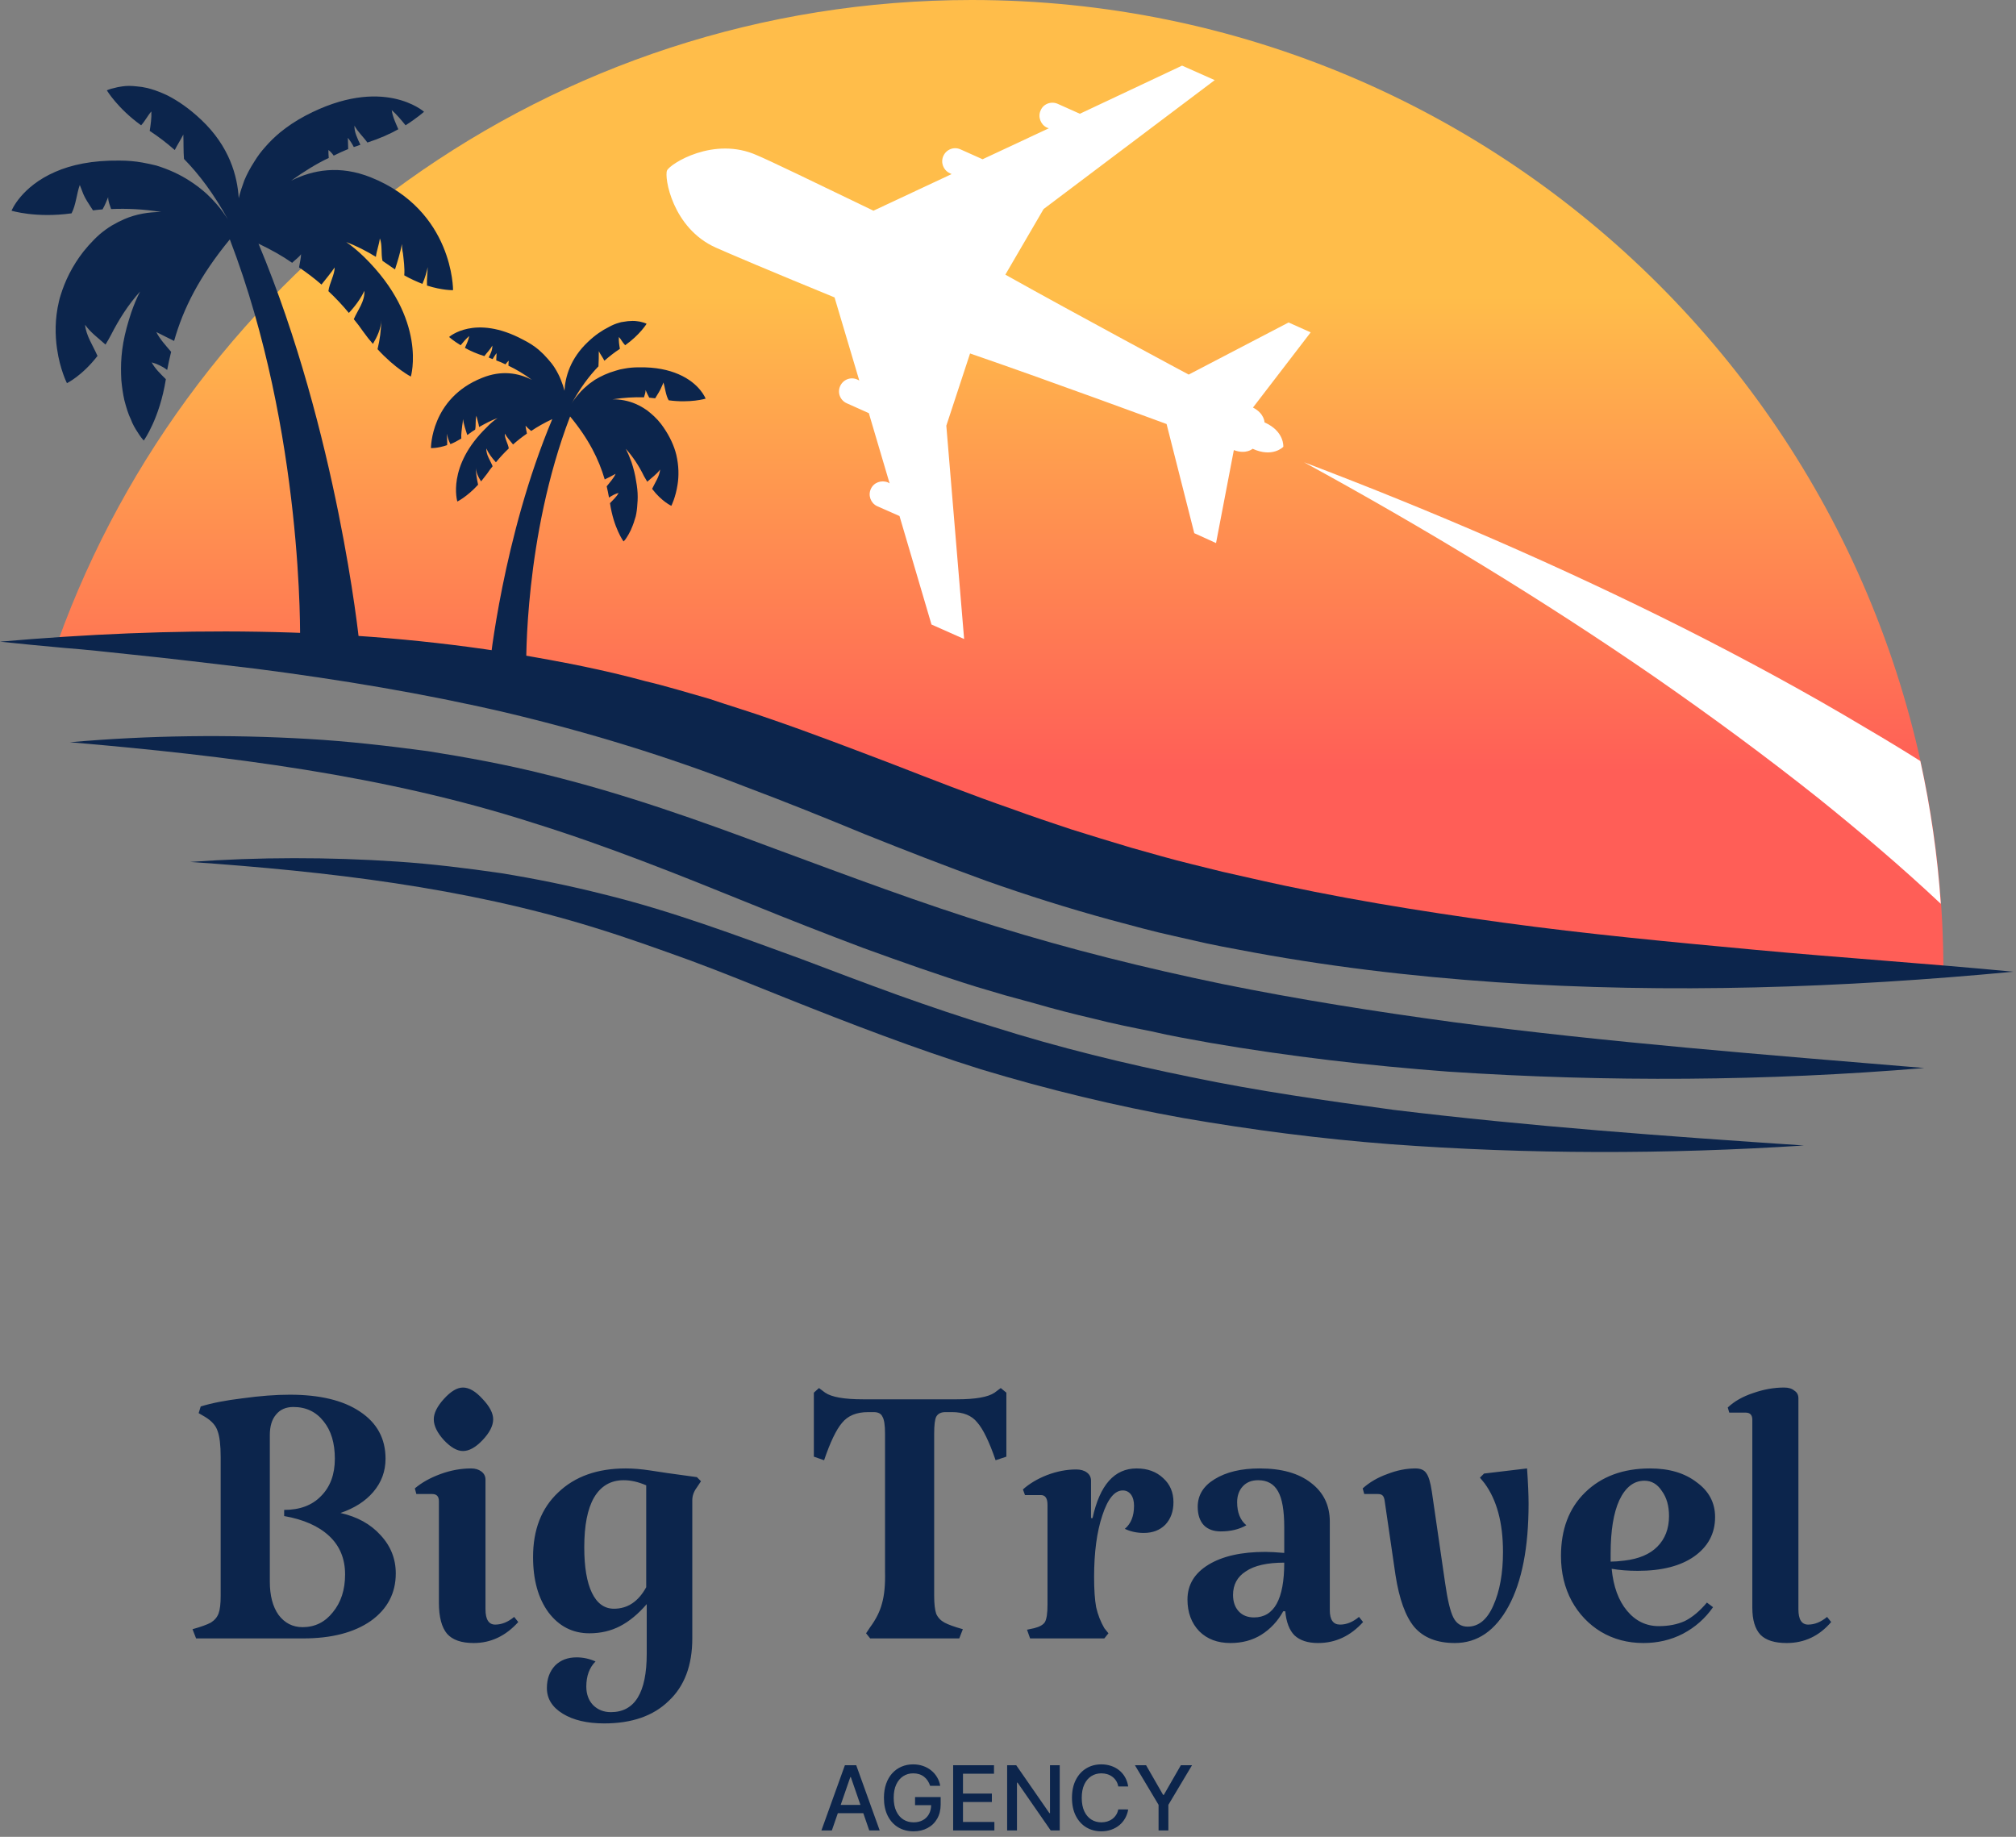
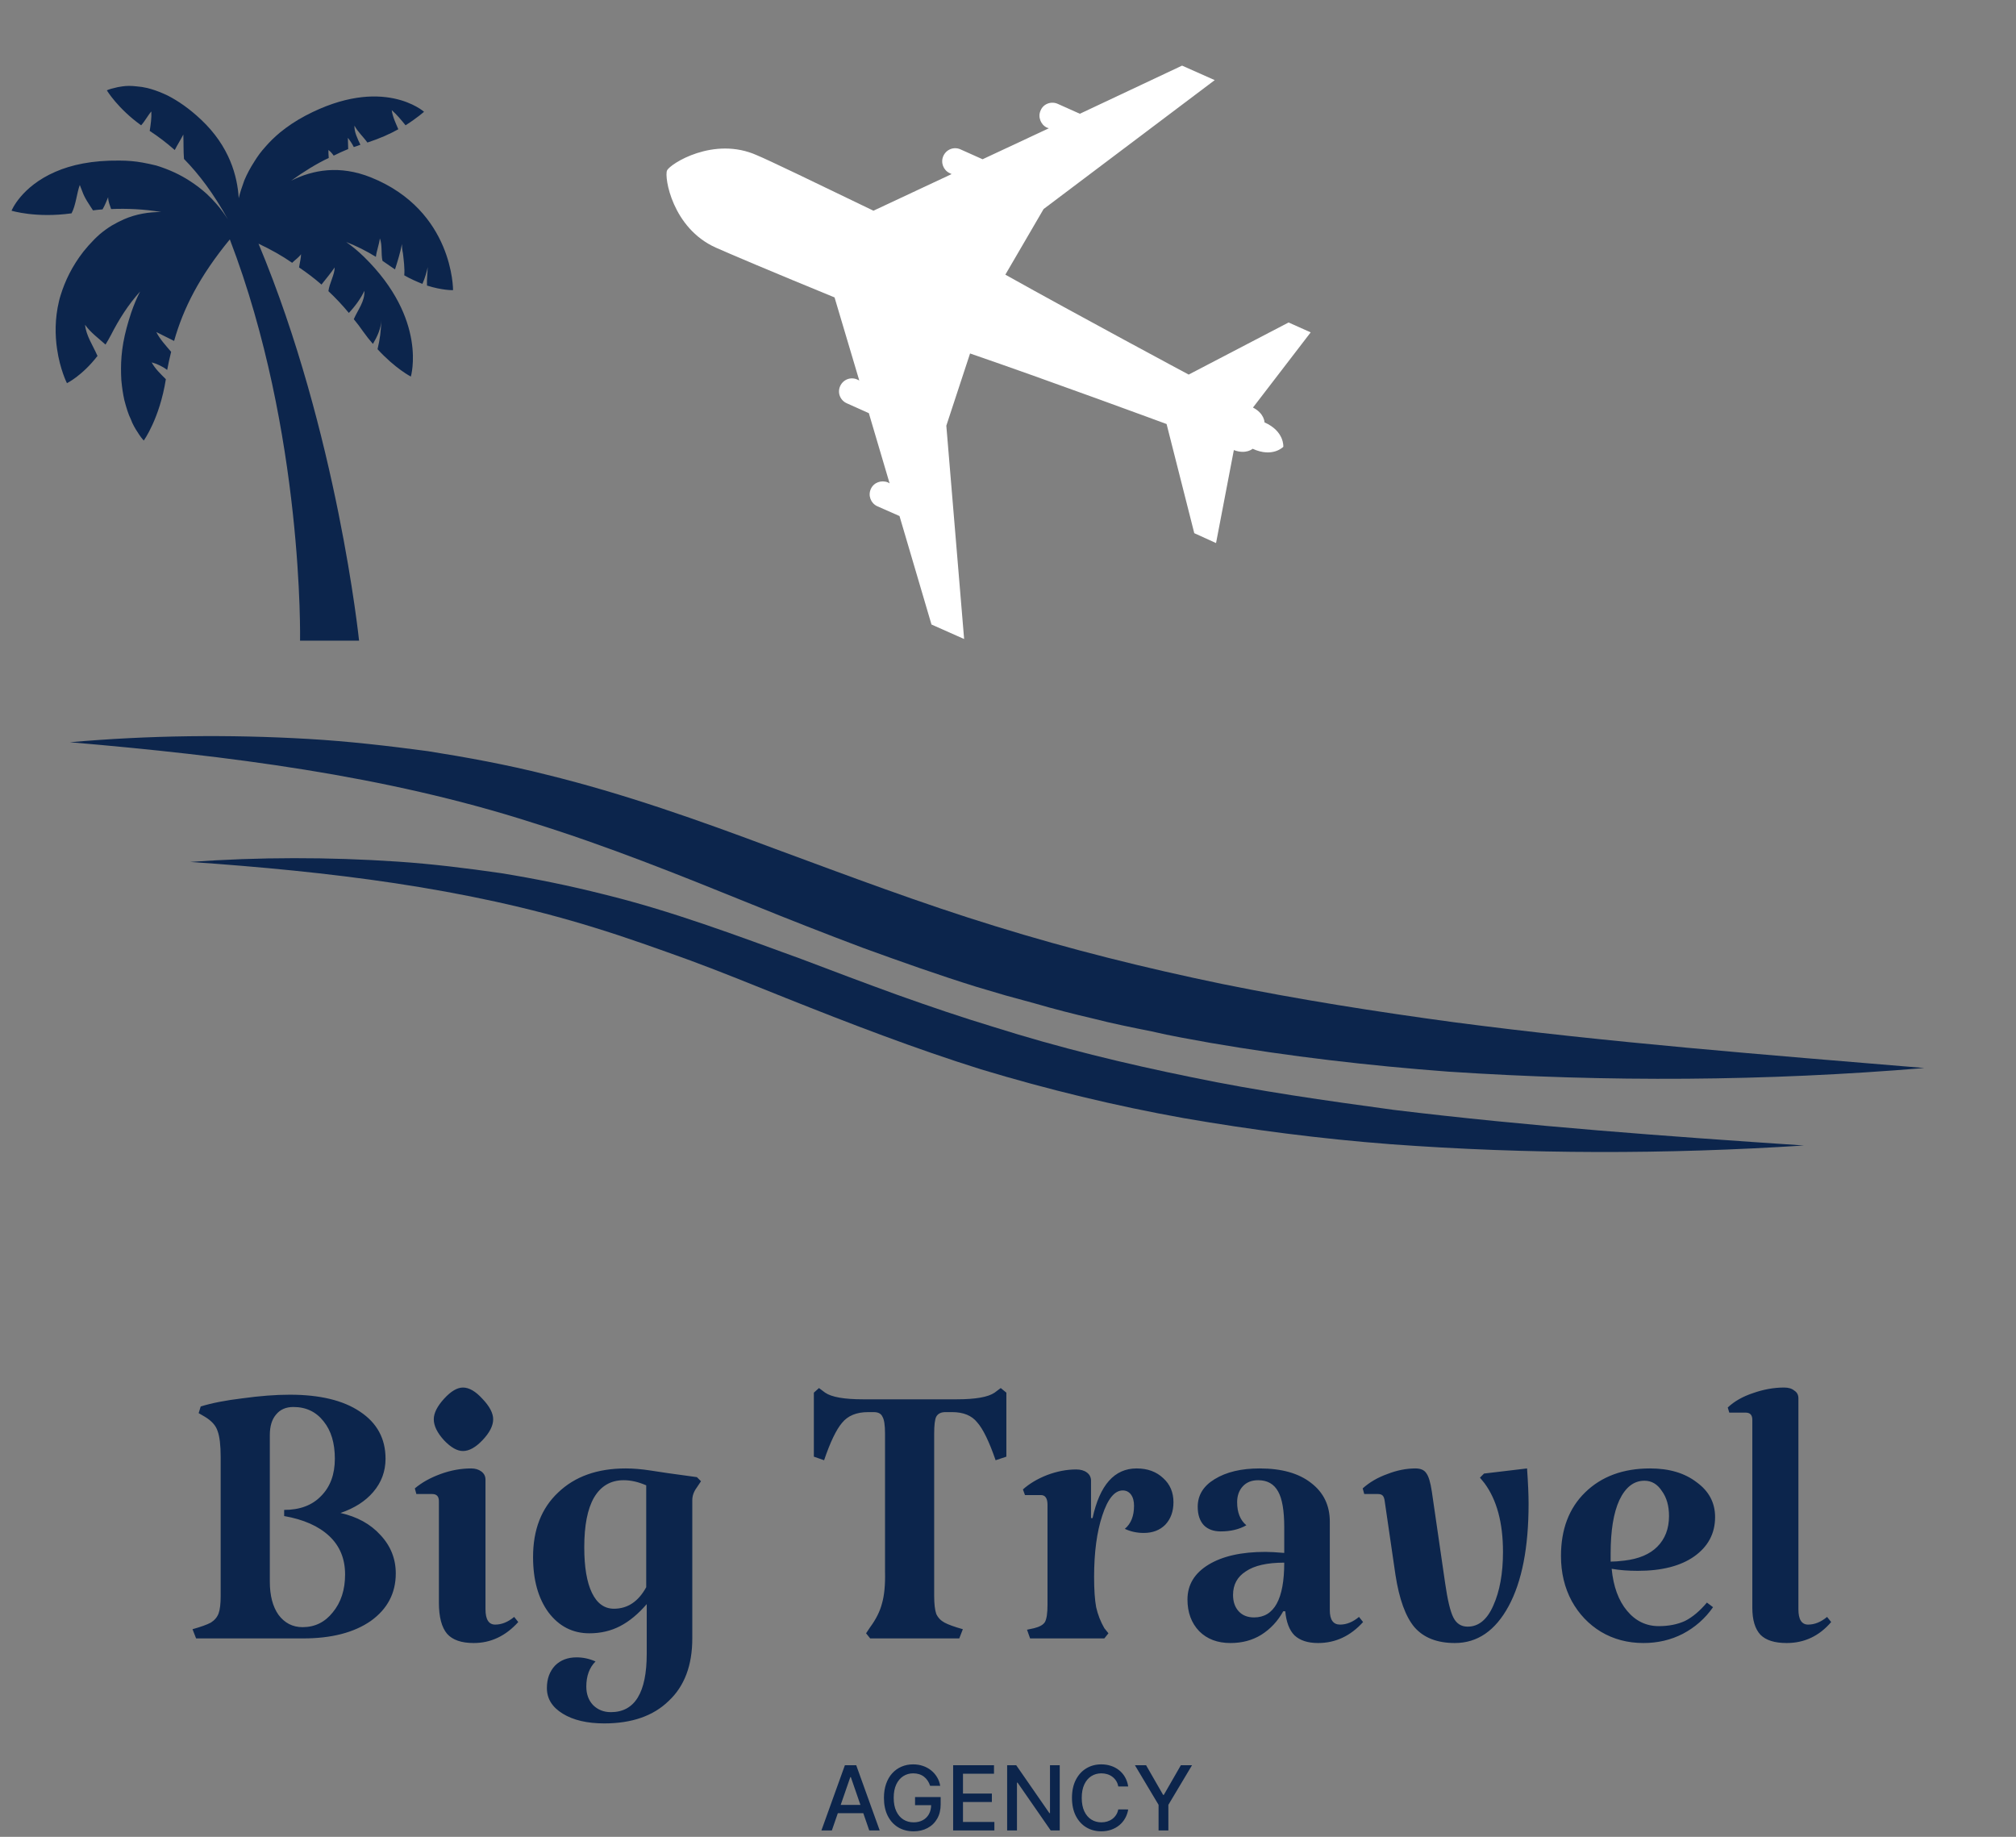
<svg xmlns="http://www.w3.org/2000/svg" width="315" height="287" viewBox="0 0 315 287" fill="none">
  <rect x="0" y="0" width="315" height="287" fill="#808080" stroke="none" />
-   <path d="M303.66 151.83C303.66 68.007 235.705 0 151.83 0C86.09 0 30.088 41.834 9.016 100.31C155.282 102.268 119.785 151.83 303.66 151.83Z" fill="url(#paint0_linear_207_19)" />
-   <path d="M39.928 104.483C53.117 106.183 66.204 108.347 79.032 111.335C91.809 114.375 104.328 118.187 116.59 122.979C122.773 125.297 128.904 127.77 135.137 130.346C141.32 132.819 147.657 135.292 154.045 137.61C160.434 139.877 166.977 141.938 173.572 143.741C176.869 144.617 180.166 145.544 183.515 146.266L188.512 147.399C190.161 147.76 191.861 148.069 193.51 148.378C206.905 150.954 220.403 152.551 233.902 153.479C260.898 155.282 287.843 154.354 314.582 151.83C301.187 150.542 287.843 149.666 274.5 148.43C261.207 147.193 247.967 145.957 234.829 144.153C221.691 142.35 208.657 140.238 195.828 137.301L191.037 136.219L186.245 135.034C183.051 134.262 179.909 133.334 176.766 132.458C173.623 131.531 170.48 130.552 167.338 129.573C164.246 128.543 161.155 127.512 158.064 126.379C151.83 124.215 145.648 121.794 139.414 119.372C133.18 117.002 126.894 114.581 120.454 112.365C117.26 111.232 113.963 110.253 110.768 109.171C107.471 108.244 104.174 107.213 100.877 106.441C94.282 104.637 87.533 103.349 80.835 102.216C53.89 97.785 26.739 97.94 0 100.258C3.349 100.619 6.698 100.928 10.046 101.237C13.395 101.495 16.692 101.855 20.041 102.216C26.688 102.886 33.334 103.71 39.928 104.483Z" fill="#0C254C" />
  <path d="M190.934 153.736C178.981 151.263 167.183 148.327 155.54 144.72C143.948 141.165 132.51 136.837 120.918 132.561C109.377 128.234 97.528 124.009 85.317 121.021C79.187 119.475 73.004 118.342 66.822 117.363C60.639 116.539 54.405 115.817 48.172 115.457C35.704 114.735 23.287 114.89 10.922 115.972C35.6 118.084 60.073 121.124 83.205 128.543C94.797 132.149 106.08 136.683 117.518 141.32C123.254 143.655 129.041 145.922 134.88 148.12C140.702 150.233 146.627 152.345 152.603 154.2L157.137 155.539L161.67 156.776C164.659 157.652 167.698 158.424 170.79 159.146C173.778 159.919 176.869 160.537 179.96 161.155C183 161.876 186.091 162.391 189.182 162.958C201.496 165.071 213.912 166.513 226.277 167.44C251.161 169.089 275.994 168.935 300.672 166.874C275.994 164.813 251.419 162.907 227.101 159.712C214.942 158.064 202.835 156.158 190.934 153.736Z" fill="#0C254C" />
  <path d="M186.194 168.316C175.787 166.204 165.431 163.68 155.333 160.485C150.233 158.94 145.235 157.24 140.186 155.436C135.189 153.633 130.191 151.727 125.142 149.821C115.096 146.163 104.844 142.299 94.282 139.723C88.975 138.383 83.669 137.301 78.259 136.425C72.901 135.653 67.491 134.983 62.082 134.622C51.314 133.901 40.495 133.901 29.727 134.674C51.211 136.168 72.54 138.641 92.839 144.926C97.888 146.472 102.886 148.275 107.883 150.078C112.881 151.933 117.827 153.942 122.824 155.952C132.767 159.919 142.917 163.834 153.272 167.08C163.68 170.223 174.293 172.799 184.957 174.705C195.674 176.56 206.441 177.951 217.209 178.775C238.796 180.372 260.383 180.372 281.867 178.981C260.383 177.539 238.951 175.993 217.776 173.417C207.163 171.974 196.601 170.48 186.194 168.316Z" fill="#0C254C" />
  <path d="M1.803 32.921C1.803 32.921 3.297 29.16 8.655 26.842C11.128 25.76 14.374 25.039 18.65 25.09C19.921 25.09 21.123 25.193 22.257 25.399C23.012 25.537 23.734 25.691 24.421 25.863C26.43 26.481 28.182 27.306 29.676 28.285C30.157 28.594 30.62 28.92 31.067 29.264C31.513 29.607 31.925 29.95 32.303 30.294C32.853 30.809 33.351 31.324 33.797 31.84C34.57 32.715 35.137 33.54 35.6 34.261C33.334 30.191 31.118 27.254 28.748 24.833C28.645 23.596 28.697 22.308 28.645 21.02C28.233 21.845 27.718 22.617 27.306 23.442C26.018 22.308 24.73 21.329 23.39 20.453C23.545 19.475 23.699 18.444 23.648 17.414C23.133 17.981 22.669 18.908 22.051 19.578C18.393 16.95 16.693 14.117 16.693 14.117C16.693 14.117 17.105 13.911 17.826 13.756C18.169 13.653 18.599 13.567 19.114 13.498C19.784 13.395 20.505 13.395 21.381 13.498C21.896 13.533 22.446 13.618 23.029 13.756C23.236 13.825 23.424 13.876 23.596 13.911C24.421 14.151 25.296 14.494 26.224 14.941C27.821 15.765 29.573 16.95 31.427 18.702C35.858 22.875 37.095 27.512 37.301 30.964C37.507 30.088 37.816 29.16 38.176 28.182C38.589 27.203 39.104 26.224 39.774 25.193C40.255 24.403 40.821 23.648 41.474 22.927C42.126 22.171 42.882 21.432 43.741 20.711C44.874 19.784 46.162 18.908 47.708 18.084C59.815 11.695 66.255 17.465 66.255 17.465C66.255 17.465 65.225 18.393 63.37 19.578C62.7 18.753 61.979 17.878 61.206 17.208C61.361 18.29 61.824 19.217 62.236 20.196C60.948 20.917 59.351 21.639 57.445 22.257C57.445 22.257 57.428 22.257 57.394 22.257C56.775 21.381 55.899 20.608 55.384 19.629C55.333 20.608 55.848 21.639 56.312 22.617C55.968 22.755 55.625 22.875 55.281 22.978C55.024 22.463 54.715 21.999 54.354 21.535C54.354 22.154 54.405 22.72 54.405 23.287C53.65 23.596 52.894 23.94 52.138 24.317C51.881 23.957 51.623 23.648 51.314 23.442C51.314 23.854 51.331 24.266 51.366 24.678C49.408 25.606 47.502 26.791 45.492 28.233C48.893 26.533 53.066 25.76 57.96 27.718C70.892 32.921 70.789 45.338 70.789 45.338C70.789 45.338 69.14 45.389 66.719 44.617C66.667 43.638 66.822 42.504 66.822 41.731C66.77 42.144 66.409 43.483 65.997 44.359C65.121 43.998 64.143 43.586 63.164 43.019C63.267 41.937 63.061 40.495 62.958 39.568C62.855 39.104 62.803 38.64 62.803 38.125C62.545 39.465 62.133 40.804 61.721 42.092C61.584 41.989 61.429 41.886 61.258 41.783C60.777 41.439 60.279 41.096 59.763 40.752C59.506 39.619 59.763 38.279 59.351 37.249C59.248 38.176 58.836 39.207 58.733 40.134C57.239 39.207 55.693 38.434 54.096 37.816C54.989 38.434 55.917 39.207 56.878 40.134C66.873 49.923 64.194 58.836 64.194 58.836C64.194 58.836 61.773 57.6 58.991 54.56C59.351 53.066 59.557 51.623 59.557 50.026C59.557 51.314 58.939 52.602 58.269 53.736C57.754 53.152 57.239 52.499 56.724 51.778C56.277 51.125 55.796 50.49 55.281 49.872C55.899 48.429 57.033 47.09 56.93 45.441C56.415 46.574 55.487 47.862 54.508 48.893C53.512 47.691 52.448 46.557 51.314 45.492C51.469 44.256 52.293 42.916 52.293 41.783C51.675 42.71 50.902 43.586 50.232 44.462C49.167 43.535 48 42.642 46.729 41.783C46.832 41.062 47.038 40.34 47.038 39.722C46.677 40.237 46.111 40.598 45.647 41.062C44.101 39.98 42.35 39.001 40.392 38.073C52.757 67.646 56.105 100.104 56.105 100.104H46.883C46.883 100.104 47.502 67.646 35.91 37.404C31.17 43.174 28.645 48.171 27.203 53.272C26.275 52.808 25.348 52.344 24.421 51.881C24.987 53.014 25.915 53.993 26.739 54.972C26.499 55.934 26.293 56.878 26.121 57.806C25.399 57.239 24.472 56.827 23.699 56.621C24.215 57.6 25.09 58.424 25.915 59.248C24.936 65.431 22.463 68.831 22.463 68.831C22.463 68.831 22.154 68.522 21.741 67.904C21.432 67.44 21.02 66.822 20.66 66.049C20.591 65.877 20.522 65.705 20.453 65.534C20.041 64.709 19.732 63.679 19.423 62.494C19.217 61.567 19.062 60.536 18.959 59.403C18.925 58.819 18.908 58.218 18.908 57.6C18.908 56.363 19.011 54.972 19.269 53.529C19.526 52.087 19.938 50.541 20.505 48.841C20.917 47.639 21.381 46.54 21.896 45.544C20.041 47.605 18.599 49.872 17.311 52.396C17.036 52.911 16.761 53.392 16.486 53.839C15.405 52.86 14.168 51.984 13.292 50.747C13.447 52.448 14.529 53.993 15.198 55.539C15.233 55.573 15.25 55.59 15.25 55.59C12.829 58.733 10.459 59.867 10.459 59.867C10.459 59.867 9.377 57.754 8.913 54.508C8.604 52.396 8.552 49.82 9.222 47.038C9.291 46.729 9.377 46.42 9.48 46.111C10.149 43.947 11.231 41.628 13.035 39.31C13.309 39.001 13.584 38.675 13.859 38.331C14.443 37.678 15.027 37.094 15.611 36.579C16.229 36.064 16.847 35.618 17.465 35.24C18.118 34.862 18.753 34.536 19.372 34.261C21.278 33.437 23.236 33.127 25.142 33.127C25.142 33.127 25.159 33.127 25.193 33.127C22.411 32.664 19.835 32.561 17.362 32.664C17.156 32.046 16.899 31.479 16.899 30.809C16.641 31.427 16.383 32.097 16.023 32.715C15.542 32.75 15.044 32.801 14.529 32.87C13.911 31.891 13.241 31.015 12.829 29.83C12.726 29.521 12.571 29.212 12.468 28.903C12.004 30.139 11.85 32.097 11.18 33.334C5.616 34.106 1.803 32.921 1.803 32.921Z" fill="#0C254C" />
-   <path d="M110.253 62.288C110.253 62.288 109.377 59.918 106.029 58.475C104.483 57.806 102.474 57.342 99.795 57.394C99.005 57.394 98.249 57.462 97.528 57.6C97.081 57.668 96.652 57.771 96.24 57.909C94.952 58.269 93.87 58.785 92.942 59.351C92.633 59.557 92.341 59.764 92.067 59.97C91.792 60.21 91.534 60.433 91.294 60.639C90.95 60.948 90.641 61.275 90.367 61.618C89.903 62.133 89.542 62.649 89.284 63.112C90.676 60.588 92.067 58.733 93.509 57.239C93.561 56.466 93.561 55.642 93.561 54.869C93.818 55.384 94.179 55.848 94.436 56.363C95.209 55.693 95.982 55.075 96.858 54.508C96.755 53.89 96.652 53.272 96.703 52.654C97.013 52.963 97.27 53.529 97.682 53.942C99.949 52.345 101.031 50.593 101.031 50.593C101.031 50.593 100.774 50.438 100.31 50.335C100.104 50.267 99.829 50.215 99.486 50.181C99.125 50.129 98.61 50.129 98.094 50.181C97.785 50.215 97.442 50.267 97.064 50.335C96.961 50.37 96.841 50.404 96.703 50.438C96.188 50.576 95.656 50.799 95.106 51.108C94.076 51.623 92.994 52.345 91.861 53.426C89.13 56.002 88.306 58.888 88.203 61.051C88.065 60.502 87.876 59.935 87.636 59.351C87.395 58.733 87.069 58.098 86.657 57.445C86.348 56.964 85.987 56.501 85.575 56.054C85.163 55.573 84.699 55.109 84.184 54.663C83.497 54.079 82.673 53.547 81.711 53.066C74.189 49.047 70.171 52.654 70.171 52.654C70.171 52.654 70.789 53.22 71.974 53.942C72.386 53.426 72.85 52.911 73.313 52.499C73.21 53.169 72.901 53.736 72.644 54.354C73.468 54.818 74.498 55.281 75.683 55.642C76.095 55.075 76.611 54.611 76.92 53.993C76.971 54.611 76.662 55.281 76.353 55.848C76.559 55.951 76.765 56.037 76.971 56.106C77.177 55.796 77.332 55.487 77.589 55.178C77.589 55.539 77.538 55.951 77.538 56.312C78.019 56.483 78.5 56.689 78.981 56.93C79.135 56.724 79.29 56.518 79.496 56.363C79.461 56.604 79.444 56.861 79.444 57.136C80.629 57.703 81.866 58.424 83.102 59.351C80.99 58.269 78.362 57.806 75.323 59.042C67.285 62.236 67.337 70.016 67.337 70.016C67.337 70.016 68.367 70.067 69.861 69.552C69.913 68.934 69.81 68.213 69.81 67.749C69.861 68.007 70.067 68.831 70.377 69.398C70.892 69.192 71.459 68.9 72.077 68.522C72.025 67.852 72.18 66.976 72.231 66.41C72.283 66.1 72.334 65.843 72.334 65.482C72.489 66.358 72.746 67.182 73.004 67.955C73.107 67.921 73.193 67.869 73.262 67.801C73.571 67.56 73.897 67.337 74.241 67.131C74.395 66.461 74.241 65.585 74.447 64.967C74.55 65.534 74.807 66.204 74.859 66.719C75.786 66.204 76.714 65.688 77.744 65.328C77.16 65.706 76.593 66.186 76.044 66.77C69.758 72.85 71.459 78.362 71.459 78.362C71.459 78.362 72.953 77.641 74.704 75.735C74.498 74.807 74.344 73.88 74.344 72.901C74.344 73.725 74.704 74.498 75.168 75.219C75.477 74.842 75.786 74.447 76.095 74.035C76.37 73.622 76.662 73.227 76.971 72.85C76.611 71.922 75.941 71.098 75.992 70.067C76.301 70.789 76.868 71.562 77.486 72.231C78.105 71.476 78.774 70.754 79.496 70.067C79.393 69.346 78.826 68.47 78.877 67.749C79.238 68.367 79.702 68.883 80.165 69.449C80.818 68.865 81.539 68.299 82.329 67.749C82.278 67.337 82.123 66.873 82.123 66.513C82.381 66.822 82.69 67.079 82.999 67.337C83.961 66.684 85.06 66.066 86.296 65.482C78.568 83.875 76.507 104.071 76.507 104.071H82.226C82.226 104.071 81.866 83.875 89.078 65.07C92.015 68.625 93.561 71.768 94.488 74.91C95.055 74.653 95.621 74.344 96.188 74.035C95.879 74.756 95.261 75.374 94.797 75.992C94.935 76.576 95.055 77.16 95.158 77.744C95.621 77.435 96.188 77.126 96.652 77.023C96.343 77.641 95.776 78.105 95.312 78.62C95.879 82.484 97.425 84.596 97.425 84.596C97.425 84.596 97.631 84.442 97.888 84.029C98.094 83.72 98.301 83.36 98.558 82.844C98.593 82.776 98.627 82.69 98.661 82.587C98.919 82.02 99.125 81.402 99.331 80.681C99.468 80.097 99.554 79.444 99.589 78.723C99.623 78.379 99.64 78.019 99.64 77.641C99.64 76.851 99.554 76.01 99.382 75.117C99.245 74.189 99.005 73.21 98.661 72.18C98.386 71.424 98.094 70.737 97.785 70.119C98.919 71.407 99.846 72.798 100.619 74.395C100.791 74.704 100.962 74.996 101.134 75.271C101.804 74.653 102.577 74.138 103.143 73.365C103.04 74.447 102.371 75.374 101.907 76.353C101.907 76.353 101.907 76.37 101.907 76.404C103.401 78.362 104.895 79.032 104.895 79.032C104.895 79.032 105.565 77.744 105.874 75.683C106.08 74.395 106.08 72.798 105.668 71.046C105.634 70.875 105.582 70.686 105.513 70.48C105.101 69.14 104.38 67.698 103.298 66.255C103.126 66.049 102.955 65.843 102.783 65.637C102.405 65.225 102.027 64.864 101.649 64.555C101.306 64.246 100.928 63.971 100.516 63.73C100.138 63.49 99.743 63.284 99.331 63.112C98.146 62.597 96.909 62.391 95.776 62.391C95.742 62.391 95.725 62.391 95.725 62.391C97.476 62.133 99.073 62.03 100.619 62.082C100.722 61.721 100.877 61.361 100.877 60.948C101.048 61.361 101.237 61.756 101.443 62.133C101.752 62.168 102.062 62.202 102.371 62.236C102.731 61.618 103.143 61.051 103.401 60.382C103.504 60.176 103.59 59.97 103.659 59.764C103.916 60.536 104.019 61.773 104.483 62.546C107.883 63.009 110.253 62.288 110.253 62.288Z" fill="#0C254C" />
  <path d="M140.547 80.629L137.044 79.084C136.065 78.62 135.601 77.435 136.065 76.404C136.529 75.374 137.714 74.962 138.744 75.374L139.002 75.529L135.756 64.555L132.304 63.009C131.274 62.546 130.81 61.361 131.274 60.33C131.737 59.3 132.922 58.836 133.953 59.3L134.262 59.454L130.398 46.471C120.969 42.607 113.551 39.465 111.85 38.692C105.05 35.652 103.762 27.666 104.225 26.636C104.689 25.606 111.541 21.226 118.29 24.266C120.042 24.987 127.306 28.491 136.477 32.922L148.687 27.203L148.378 27.048C147.399 26.584 146.936 25.399 147.399 24.369C147.863 23.339 149.048 22.875 150.078 23.339L153.53 24.884L163.886 20.041L163.577 19.938C162.598 19.475 162.134 18.238 162.598 17.259C163.01 16.229 164.246 15.765 165.277 16.229L168.729 17.774L184.7 10.253L189.8 12.52L163.061 32.664L157.085 42.916C168.317 49.202 185.73 58.527 185.73 58.527L201.341 50.387L204.793 51.932L195.777 63.679C197.58 64.606 197.58 65.997 197.58 65.997C200.723 67.388 200.517 69.81 200.517 69.81C200.517 69.81 198.868 71.562 195.725 70.119C195.725 70.119 194.695 71.046 192.789 70.325L190.007 84.854L186.606 83.308L182.279 66.255C182.279 66.255 163.731 59.403 151.572 55.23L147.863 66.513L150.645 99.846L145.545 97.579L140.547 80.629Z" fill="white" />
-   <path d="M258.528 105.771C267.287 111.85 275.839 118.136 284.134 124.73C290.728 130.037 297.168 135.498 303.248 141.217C302.732 133.643 301.651 126.173 300.053 118.909C297.271 117.157 294.472 115.457 291.656 113.808C282.279 108.192 272.748 103.04 263.062 98.146C243.69 88.409 223.855 79.856 203.762 72.231C222.619 82.535 240.96 93.664 258.528 105.771Z" fill="white" />
  <path d="M53.2 236.4C55.813 236.987 57.893 238.133 59.44 239.84C61.04 241.547 61.84 243.547 61.84 245.84C61.84 248.933 60.533 251.413 57.92 253.28C55.307 255.093 51.787 256 47.36 256H30.64L30.08 254.56C31.413 254.187 32.373 253.84 32.96 253.52C33.547 253.147 33.947 252.667 34.16 252.08C34.373 251.493 34.48 250.587 34.48 249.36V227.68C34.48 225.813 34.32 224.453 34 223.6C33.733 222.747 33.067 222 32 221.36L31.04 220.8L31.36 219.76C33.067 219.227 35.253 218.8 37.92 218.48C40.64 218.107 43.093 217.92 45.28 217.92C49.973 217.92 53.627 218.8 56.24 220.56C58.907 222.32 60.24 224.773 60.24 227.92C60.24 229.893 59.6 231.627 58.32 233.12C57.093 234.56 55.387 235.653 53.2 236.4ZM47.28 254.24C49.2 254.24 50.773 253.467 52 251.92C53.28 250.373 53.92 248.4 53.92 246C53.92 243.547 53.093 241.547 51.44 240C49.787 238.453 47.44 237.413 44.4 236.88V235.92C46.853 235.92 48.773 235.2 50.16 233.76C51.6 232.32 52.32 230.373 52.32 227.92C52.32 225.467 51.733 223.52 50.56 222.08C49.387 220.587 47.813 219.84 45.84 219.84C44.667 219.84 43.76 220.24 43.12 221.04C42.48 221.787 42.16 222.853 42.16 224.24V247.12C42.16 249.307 42.613 251.04 43.52 252.32C44.48 253.6 45.733 254.24 47.28 254.24ZM75.858 251.44C75.858 253.04 76.364 253.84 77.377 253.84C78.391 253.84 79.377 253.44 80.338 252.64L80.978 253.44C79.004 255.627 76.684 256.72 74.017 256.72C72.097 256.72 70.711 256.24 69.858 255.28C69.004 254.267 68.578 252.64 68.578 250.4V234.56C68.578 233.813 68.231 233.44 67.537 233.44H65.058L64.817 232.56C65.884 231.653 67.218 230.907 68.817 230.32C70.418 229.733 72.017 229.44 73.618 229.44C74.257 229.44 74.791 229.6 75.218 229.92C75.644 230.24 75.858 230.667 75.858 231.2V251.44ZM67.778 221.76C67.778 220.8 68.311 219.733 69.377 218.56C70.444 217.387 71.431 216.8 72.338 216.8C73.297 216.8 74.311 217.387 75.377 218.56C76.498 219.733 77.058 220.8 77.058 221.76C77.058 222.773 76.498 223.867 75.377 225.04C74.311 226.16 73.297 226.72 72.338 226.72C71.431 226.72 70.444 226.16 69.377 225.04C68.311 223.867 67.778 222.773 67.778 221.76ZM91.611 263.52C91.611 264.693 91.957 265.653 92.651 266.4C93.397 267.147 94.331 267.52 95.451 267.52C99.184 267.52 101.051 264.48 101.051 258.4V250.64C99.717 252.187 98.331 253.333 96.891 254.08C95.451 254.827 93.851 255.2 92.091 255.2C89.477 255.2 87.344 254.107 85.691 251.92C84.091 249.733 83.291 246.853 83.291 243.28C83.291 239.013 84.597 235.653 87.211 233.2C89.824 230.693 93.344 229.44 97.771 229.44C98.944 229.44 100.224 229.547 101.611 229.76C103.051 229.973 103.931 230.107 104.251 230.16C106.491 230.48 108.037 230.693 108.891 230.8L109.531 231.44L108.891 232.4C108.411 233.04 108.171 233.707 108.171 234.4V256C108.171 260.213 106.944 263.467 104.491 265.76C102.091 268.107 98.731 269.28 94.411 269.28C91.744 269.28 89.584 268.773 87.931 267.76C86.277 266.747 85.451 265.413 85.451 263.76C85.451 262.32 85.877 261.147 86.731 260.24C87.584 259.387 88.704 258.96 90.091 258.96C91.104 258.96 92.091 259.173 93.051 259.6C92.091 260.56 91.611 261.867 91.611 263.52ZM95.931 251.36C98.064 251.36 99.744 250.24 100.971 248V232.08C99.744 231.547 98.571 231.28 97.451 231.28C95.424 231.28 93.877 232.187 92.811 234C91.797 235.76 91.291 238.347 91.291 241.76C91.291 244.853 91.691 247.227 92.491 248.88C93.291 250.533 94.437 251.36 95.931 251.36ZM145.965 249.36C145.965 250.587 146.072 251.52 146.285 252.16C146.552 252.747 146.978 253.2 147.565 253.52C148.152 253.84 149.112 254.187 150.445 254.56L149.885 256H135.965L135.325 255.2L135.965 254.24C136.872 253.013 137.485 251.787 137.805 250.56C138.178 249.28 138.338 247.6 138.285 245.52V224C138.285 222.667 138.152 221.787 137.885 221.36C137.672 220.88 137.218 220.64 136.525 220.64H135.645C133.832 220.64 132.472 221.2 131.565 222.32C130.658 223.387 129.725 225.333 128.765 228.16L127.165 227.6V217.6L127.965 216.88L128.925 217.6C129.938 218.293 131.912 218.64 134.845 218.64H149.485C152.418 218.64 154.392 218.293 155.405 217.6L156.365 216.88L157.245 217.6V227.6L155.565 228.16C154.552 225.227 153.592 223.253 152.685 222.24C151.832 221.173 150.525 220.64 148.765 220.64H147.725C147.032 220.64 146.552 220.88 146.285 221.36C146.072 221.787 145.965 222.667 145.965 224V249.36ZM177.593 229.44C179.299 229.44 180.686 229.947 181.753 230.96C182.819 231.92 183.353 233.173 183.353 234.72C183.353 236.16 182.926 237.333 182.073 238.24C181.219 239.093 180.099 239.52 178.713 239.52C177.646 239.52 176.659 239.307 175.753 238.88C176.713 238.08 177.193 236.88 177.193 235.28C177.193 234.533 177.033 233.947 176.713 233.52C176.393 233.093 175.966 232.88 175.433 232.88C174.153 232.88 173.086 234.187 172.233 236.8C171.379 239.36 170.953 242.56 170.953 246.4C170.953 248.373 171.059 249.947 171.273 251.12C171.539 252.293 171.966 253.387 172.553 254.4L173.193 255.2L172.553 256H160.952L160.473 254.64L161.593 254.4C162.446 254.187 163.006 253.867 163.273 253.44C163.539 252.96 163.673 252.053 163.673 250.72V235.12C163.673 234.107 163.326 233.6 162.633 233.6H160.153L159.833 232.72C160.846 231.813 162.099 231.067 163.592 230.48C165.139 229.893 166.659 229.6 168.153 229.6C168.846 229.6 169.406 229.76 169.833 230.08C170.259 230.4 170.473 230.827 170.473 231.36V237.2H170.713C171.833 232.027 174.126 229.44 177.593 229.44ZM194.743 238.32C193.623 238.96 192.29 239.28 190.743 239.28C189.623 239.28 188.743 238.96 188.103 238.32C187.463 237.627 187.143 236.667 187.143 235.44C187.143 233.627 188.023 232.187 189.783 231.12C191.596 230 193.943 229.44 196.823 229.44C200.236 229.44 202.903 230.187 204.823 231.68C206.796 233.173 207.783 235.2 207.783 237.76V251.6C207.783 253.093 208.316 253.84 209.383 253.84C210.396 253.84 211.383 253.44 212.343 252.64L212.983 253.44C211.01 255.627 208.663 256.72 205.943 256.72C204.343 256.72 203.116 256.32 202.263 255.52C201.463 254.72 200.983 253.467 200.823 251.76H200.503C199.65 253.307 198.503 254.533 197.063 255.44C195.676 256.293 194.076 256.72 192.263 256.72C190.236 256.72 188.61 256.107 187.383 254.88C186.156 253.6 185.543 251.947 185.543 249.92C185.543 247.627 186.636 245.813 188.823 244.48C191.01 243.147 193.97 242.48 197.703 242.48C198.396 242.48 199.383 242.533 200.663 242.64V238.64C200.663 236.027 200.343 234.16 199.703 233.04C199.063 231.867 198.023 231.28 196.583 231.28C195.57 231.28 194.77 231.6 194.183 232.24C193.596 232.88 193.303 233.707 193.303 234.72C193.303 236.32 193.783 237.52 194.743 238.32ZM195.943 252.72C199.09 252.72 200.663 249.867 200.663 244.16C197.996 244.16 195.996 244.613 194.663 245.52C193.33 246.373 192.663 247.6 192.663 249.2C192.663 250.267 192.956 251.12 193.543 251.76C194.13 252.4 194.93 252.72 195.943 252.72ZM229.322 254.16C231.029 254.16 232.362 253.067 233.322 250.88C234.335 248.64 234.842 245.84 234.842 242.48C234.842 237.947 233.882 234.373 231.962 231.76L231.242 230.88L231.882 230.24L238.602 229.44C238.762 231.733 238.842 233.573 238.842 234.96C238.842 241.787 237.802 247.12 235.722 250.96C233.642 254.8 230.842 256.72 227.322 256.72C224.549 256.72 222.442 255.893 221.002 254.24C219.615 252.587 218.629 249.867 218.042 246.08L216.362 234.56C216.309 234.133 216.202 233.84 216.042 233.68C215.882 233.52 215.642 233.44 215.322 233.44H213.162L212.922 232.56C213.989 231.6 215.269 230.853 216.762 230.32C218.255 229.733 219.722 229.44 221.162 229.44C221.962 229.44 222.522 229.68 222.842 230.16C223.215 230.64 223.509 231.6 223.722 233.04L225.802 247.36C226.175 249.973 226.602 251.76 227.082 252.72C227.562 253.68 228.309 254.16 229.322 254.16ZM259.183 254.08C260.729 254.08 262.089 253.813 263.263 253.28C264.436 252.693 265.583 251.733 266.703 250.4L267.663 251.12C266.436 252.88 264.863 254.267 262.943 255.28C261.076 256.24 259.023 256.72 256.783 256.72C254.329 256.72 252.116 256.133 250.143 254.96C248.223 253.787 246.703 252.187 245.583 250.16C244.463 248.08 243.903 245.733 243.903 243.12C243.903 238.96 245.156 235.653 247.663 233.2C250.223 230.693 253.609 229.44 257.823 229.44C260.809 229.44 263.236 230.16 265.103 231.6C267.023 232.987 267.983 234.8 267.983 237.04C267.983 239.6 266.889 241.653 264.703 243.2C262.569 244.693 259.636 245.44 255.903 245.44C254.409 245.44 253.049 245.333 251.823 245.12C252.089 247.893 252.889 250.08 254.223 251.68C255.556 253.28 257.209 254.08 259.183 254.08ZM256.943 231.36C255.289 231.36 253.983 232.373 253.023 234.4C252.116 236.373 251.663 239.147 251.663 242.72V244C252.249 244 252.969 243.947 253.822 243.84C256.063 243.573 257.769 242.853 258.943 241.68C260.169 240.453 260.783 238.853 260.783 236.88C260.783 235.28 260.409 233.973 259.663 232.96C258.969 231.893 258.063 231.36 256.943 231.36ZM281.001 251.44C281.001 253.04 281.507 253.84 282.521 253.84C283.534 253.84 284.521 253.44 285.481 252.64L286.121 253.44C284.254 255.627 281.934 256.72 279.161 256.72C277.294 256.72 275.934 256.293 275.081 255.44C274.227 254.533 273.801 253.12 273.801 251.2V221.84C273.801 221.093 273.454 220.72 272.761 220.72H270.201L269.961 219.92C270.974 218.96 272.281 218.213 273.881 217.68C275.534 217.093 277.161 216.8 278.761 216.8C279.454 216.8 279.987 216.96 280.361 217.28C280.787 217.547 281.001 217.947 281.001 218.48V251.44Z" fill="#0C254C" />
  <path d="M129.979 286H128.348L132.012 275.818H133.787L137.451 286H135.82L132.942 277.668H132.862L129.979 286ZM130.252 282.013H135.542V283.305H130.252V282.013ZM145.333 279.035C145.237 278.733 145.108 278.463 144.946 278.224C144.787 277.982 144.596 277.777 144.374 277.608C144.152 277.436 143.898 277.305 143.613 277.215C143.332 277.126 143.022 277.081 142.684 277.081C142.11 277.081 141.593 277.228 141.132 277.523C140.672 277.818 140.307 278.251 140.039 278.821C139.774 279.388 139.641 280.082 139.641 280.904C139.641 281.729 139.775 282.427 140.044 282.997C140.312 283.567 140.68 284 141.147 284.295C141.615 284.59 142.147 284.737 142.743 284.737C143.297 284.737 143.779 284.625 144.19 284.399C144.604 284.174 144.924 283.856 145.15 283.445C145.378 283.03 145.493 282.543 145.493 281.983L145.89 282.058H142.977V280.79H146.979V281.948C146.979 282.803 146.797 283.546 146.432 284.175C146.071 284.802 145.57 285.286 144.931 285.627C144.294 285.969 143.565 286.139 142.743 286.139C141.822 286.139 141.013 285.927 140.317 285.503C139.624 285.079 139.084 284.477 138.696 283.698C138.309 282.916 138.115 281.988 138.115 280.914C138.115 280.102 138.227 279.373 138.453 278.727C138.678 278.08 138.995 277.532 139.402 277.081C139.813 276.627 140.296 276.281 140.849 276.042C141.406 275.8 142.014 275.679 142.674 275.679C143.224 275.679 143.736 275.76 144.21 275.923C144.687 276.085 145.111 276.315 145.483 276.614C145.857 276.912 146.167 277.267 146.412 277.678C146.658 278.085 146.823 278.538 146.909 279.035H145.333ZM148.929 286V275.818H155.313V277.141H150.465V280.243H154.98V281.56H150.465V284.678H155.372V286H148.929ZM165.583 275.818V286H164.171L158.995 278.533H158.901V286H157.365V275.818H158.787L163.967 283.295H164.061V275.818H165.583ZM176.28 279.129H174.729C174.67 278.798 174.559 278.506 174.396 278.254C174.234 278.002 174.035 277.789 173.8 277.613C173.564 277.437 173.301 277.305 173.009 277.215C172.721 277.126 172.414 277.081 172.089 277.081C171.503 277.081 170.977 277.228 170.513 277.523C170.053 277.818 169.688 278.251 169.42 278.821C169.154 279.391 169.022 280.087 169.022 280.909C169.022 281.738 169.154 282.437 169.42 283.007C169.688 283.577 170.054 284.008 170.518 284.3C170.982 284.591 171.504 284.737 172.084 284.737C172.406 284.737 172.711 284.694 172.999 284.608C173.291 284.518 173.554 284.388 173.79 284.215C174.025 284.043 174.224 283.832 174.386 283.584C174.552 283.332 174.666 283.044 174.729 282.719L176.28 282.724C176.198 283.224 176.037 283.685 175.798 284.106C175.563 284.523 175.26 284.885 174.888 285.19C174.52 285.491 174.099 285.725 173.626 285.891C173.152 286.056 172.635 286.139 172.074 286.139C171.193 286.139 170.407 285.93 169.718 285.513C169.028 285.092 168.485 284.49 168.087 283.708C167.693 282.926 167.496 281.993 167.496 280.909C167.496 279.822 167.694 278.889 168.092 278.11C168.49 277.328 169.033 276.728 169.723 276.31C170.412 275.889 171.196 275.679 172.074 275.679C172.615 275.679 173.118 275.757 173.586 275.913C174.056 276.065 174.479 276.29 174.854 276.589C175.228 276.884 175.538 277.245 175.783 277.673C176.028 278.097 176.194 278.582 176.28 279.129ZM177.333 275.818H179.078L181.738 280.447H181.847L184.507 275.818H186.252L182.558 282.003V286H181.027V282.003L177.333 275.818Z" fill="#0C254C" />
  <defs>
    <linearGradient id="paint0_linear_207_19" x1="117.213" y1="120.531" x2="117.213" y2="1.415" gradientUnits="userSpaceOnUse">
      <stop stop-color="#FF5E57" />
      <stop offset="0.623" stop-color="#FFBD4A" />
    </linearGradient>
  </defs>
</svg>